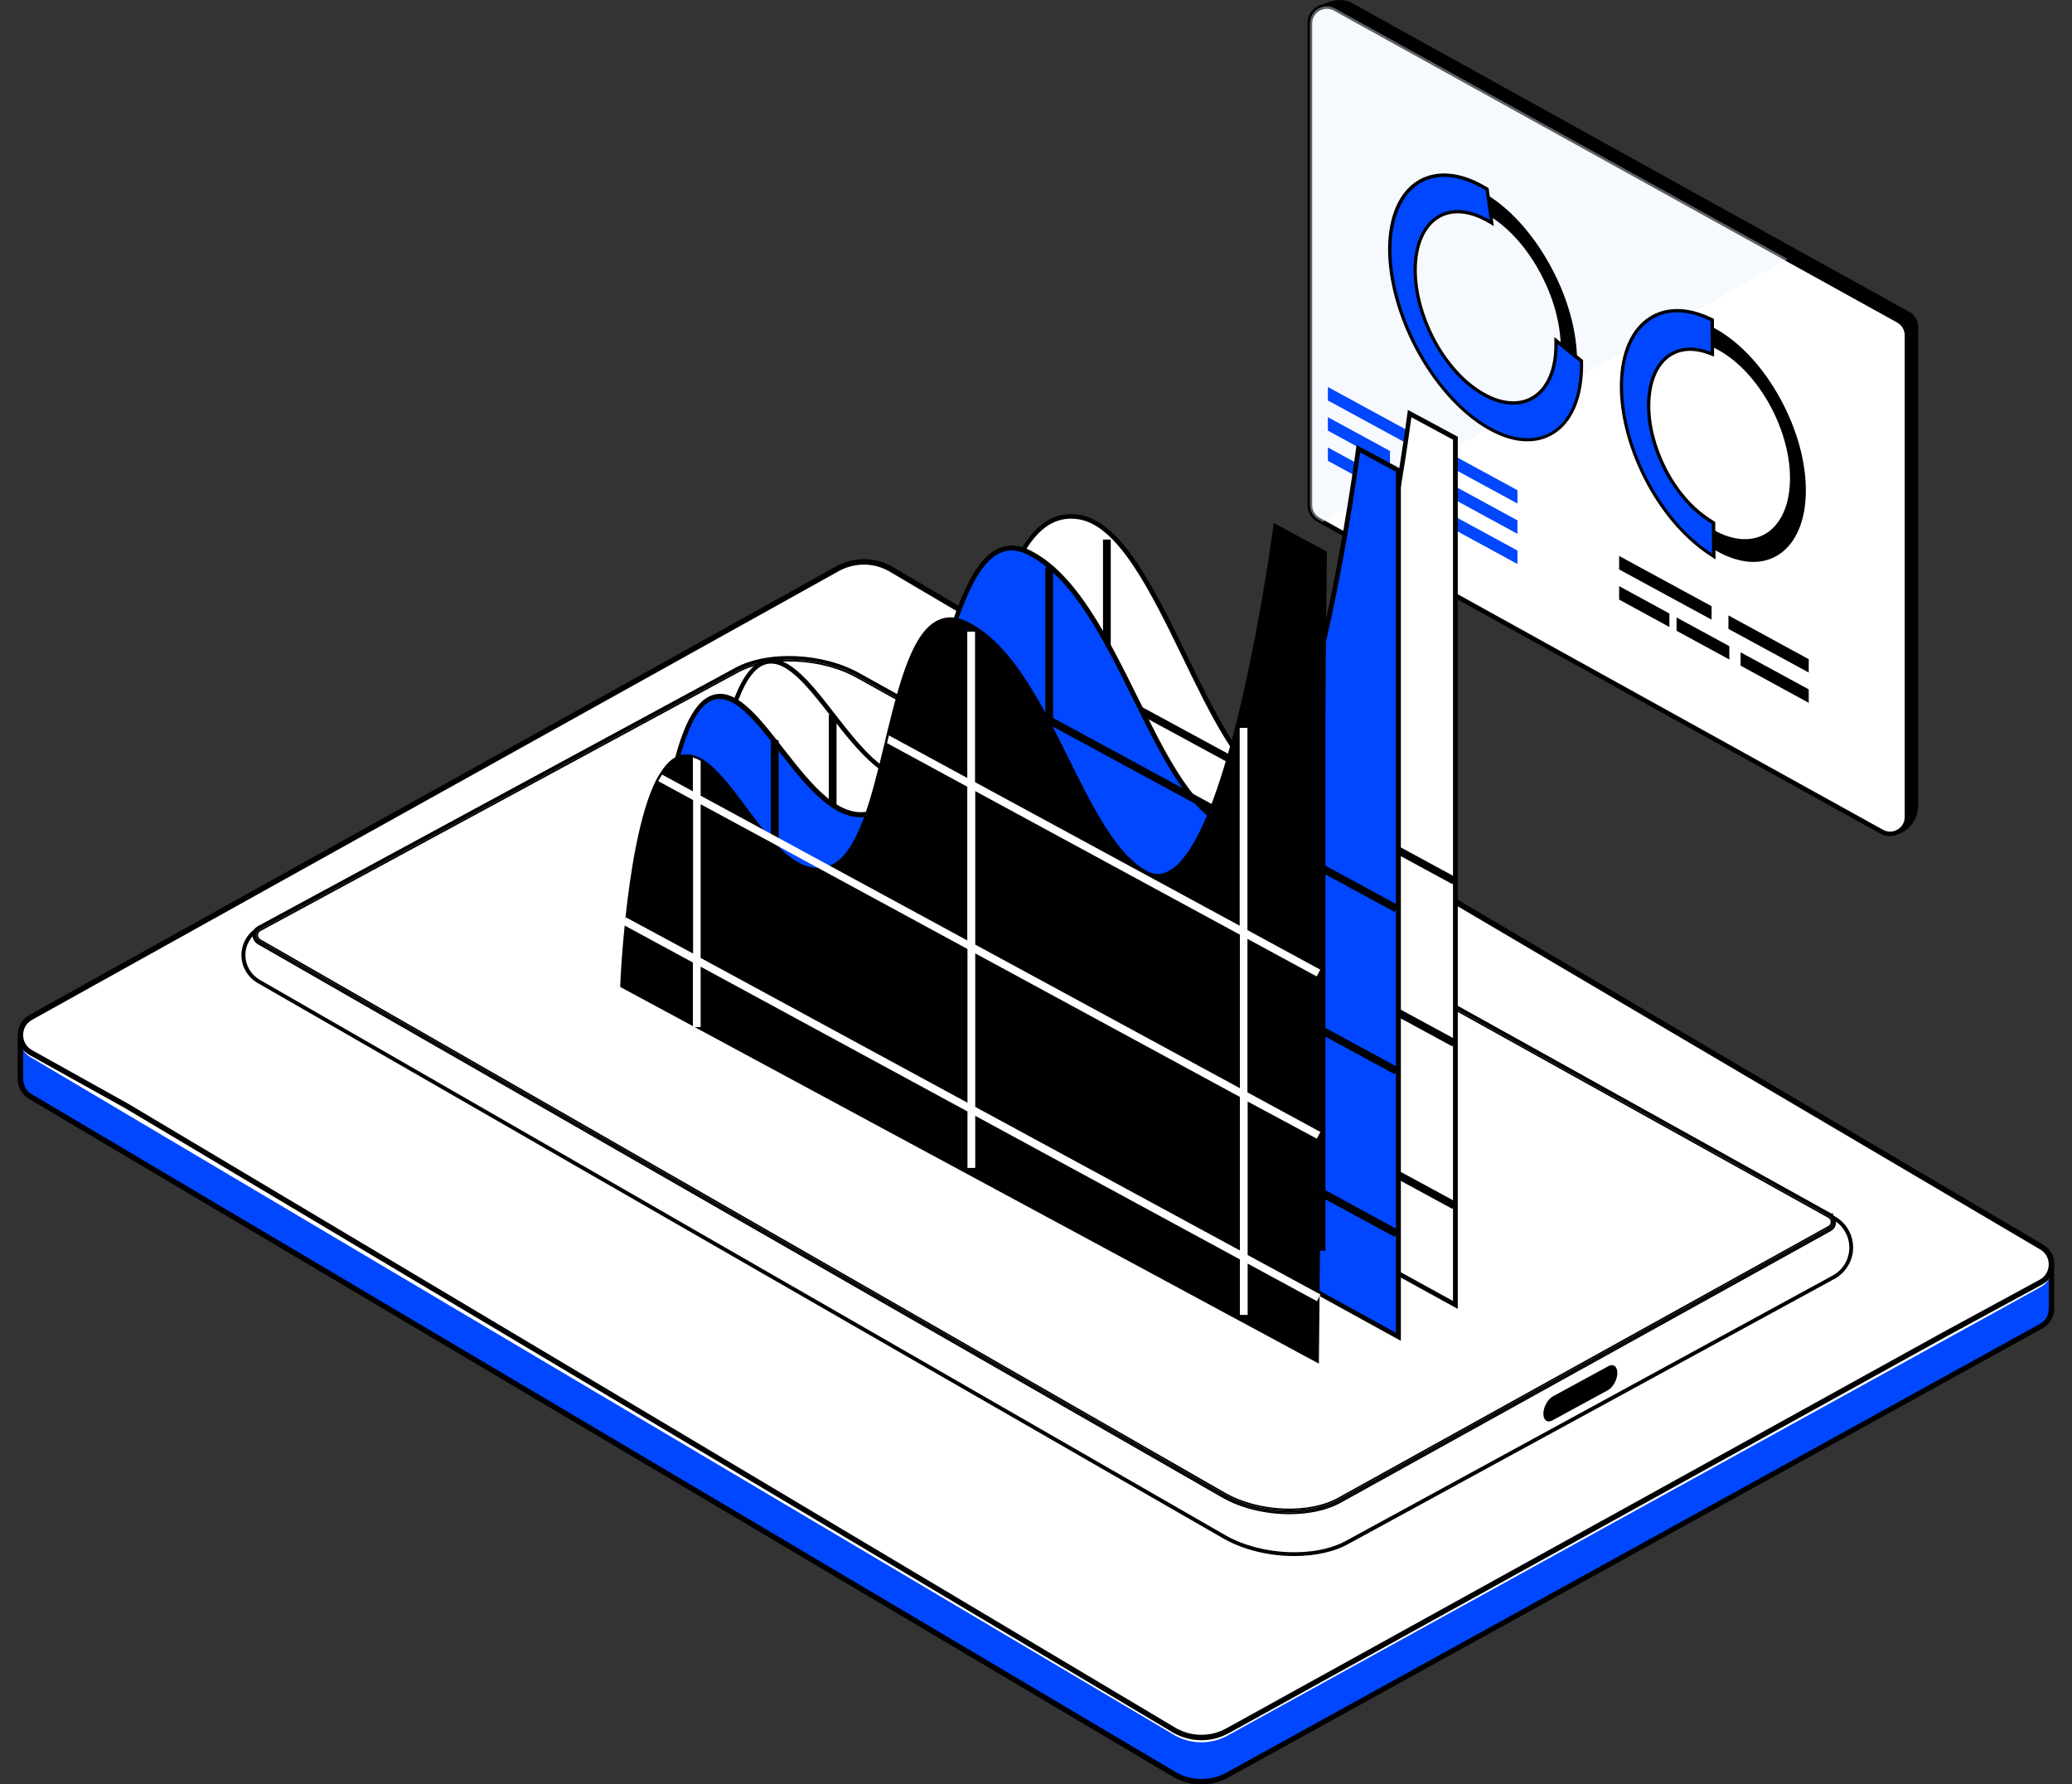
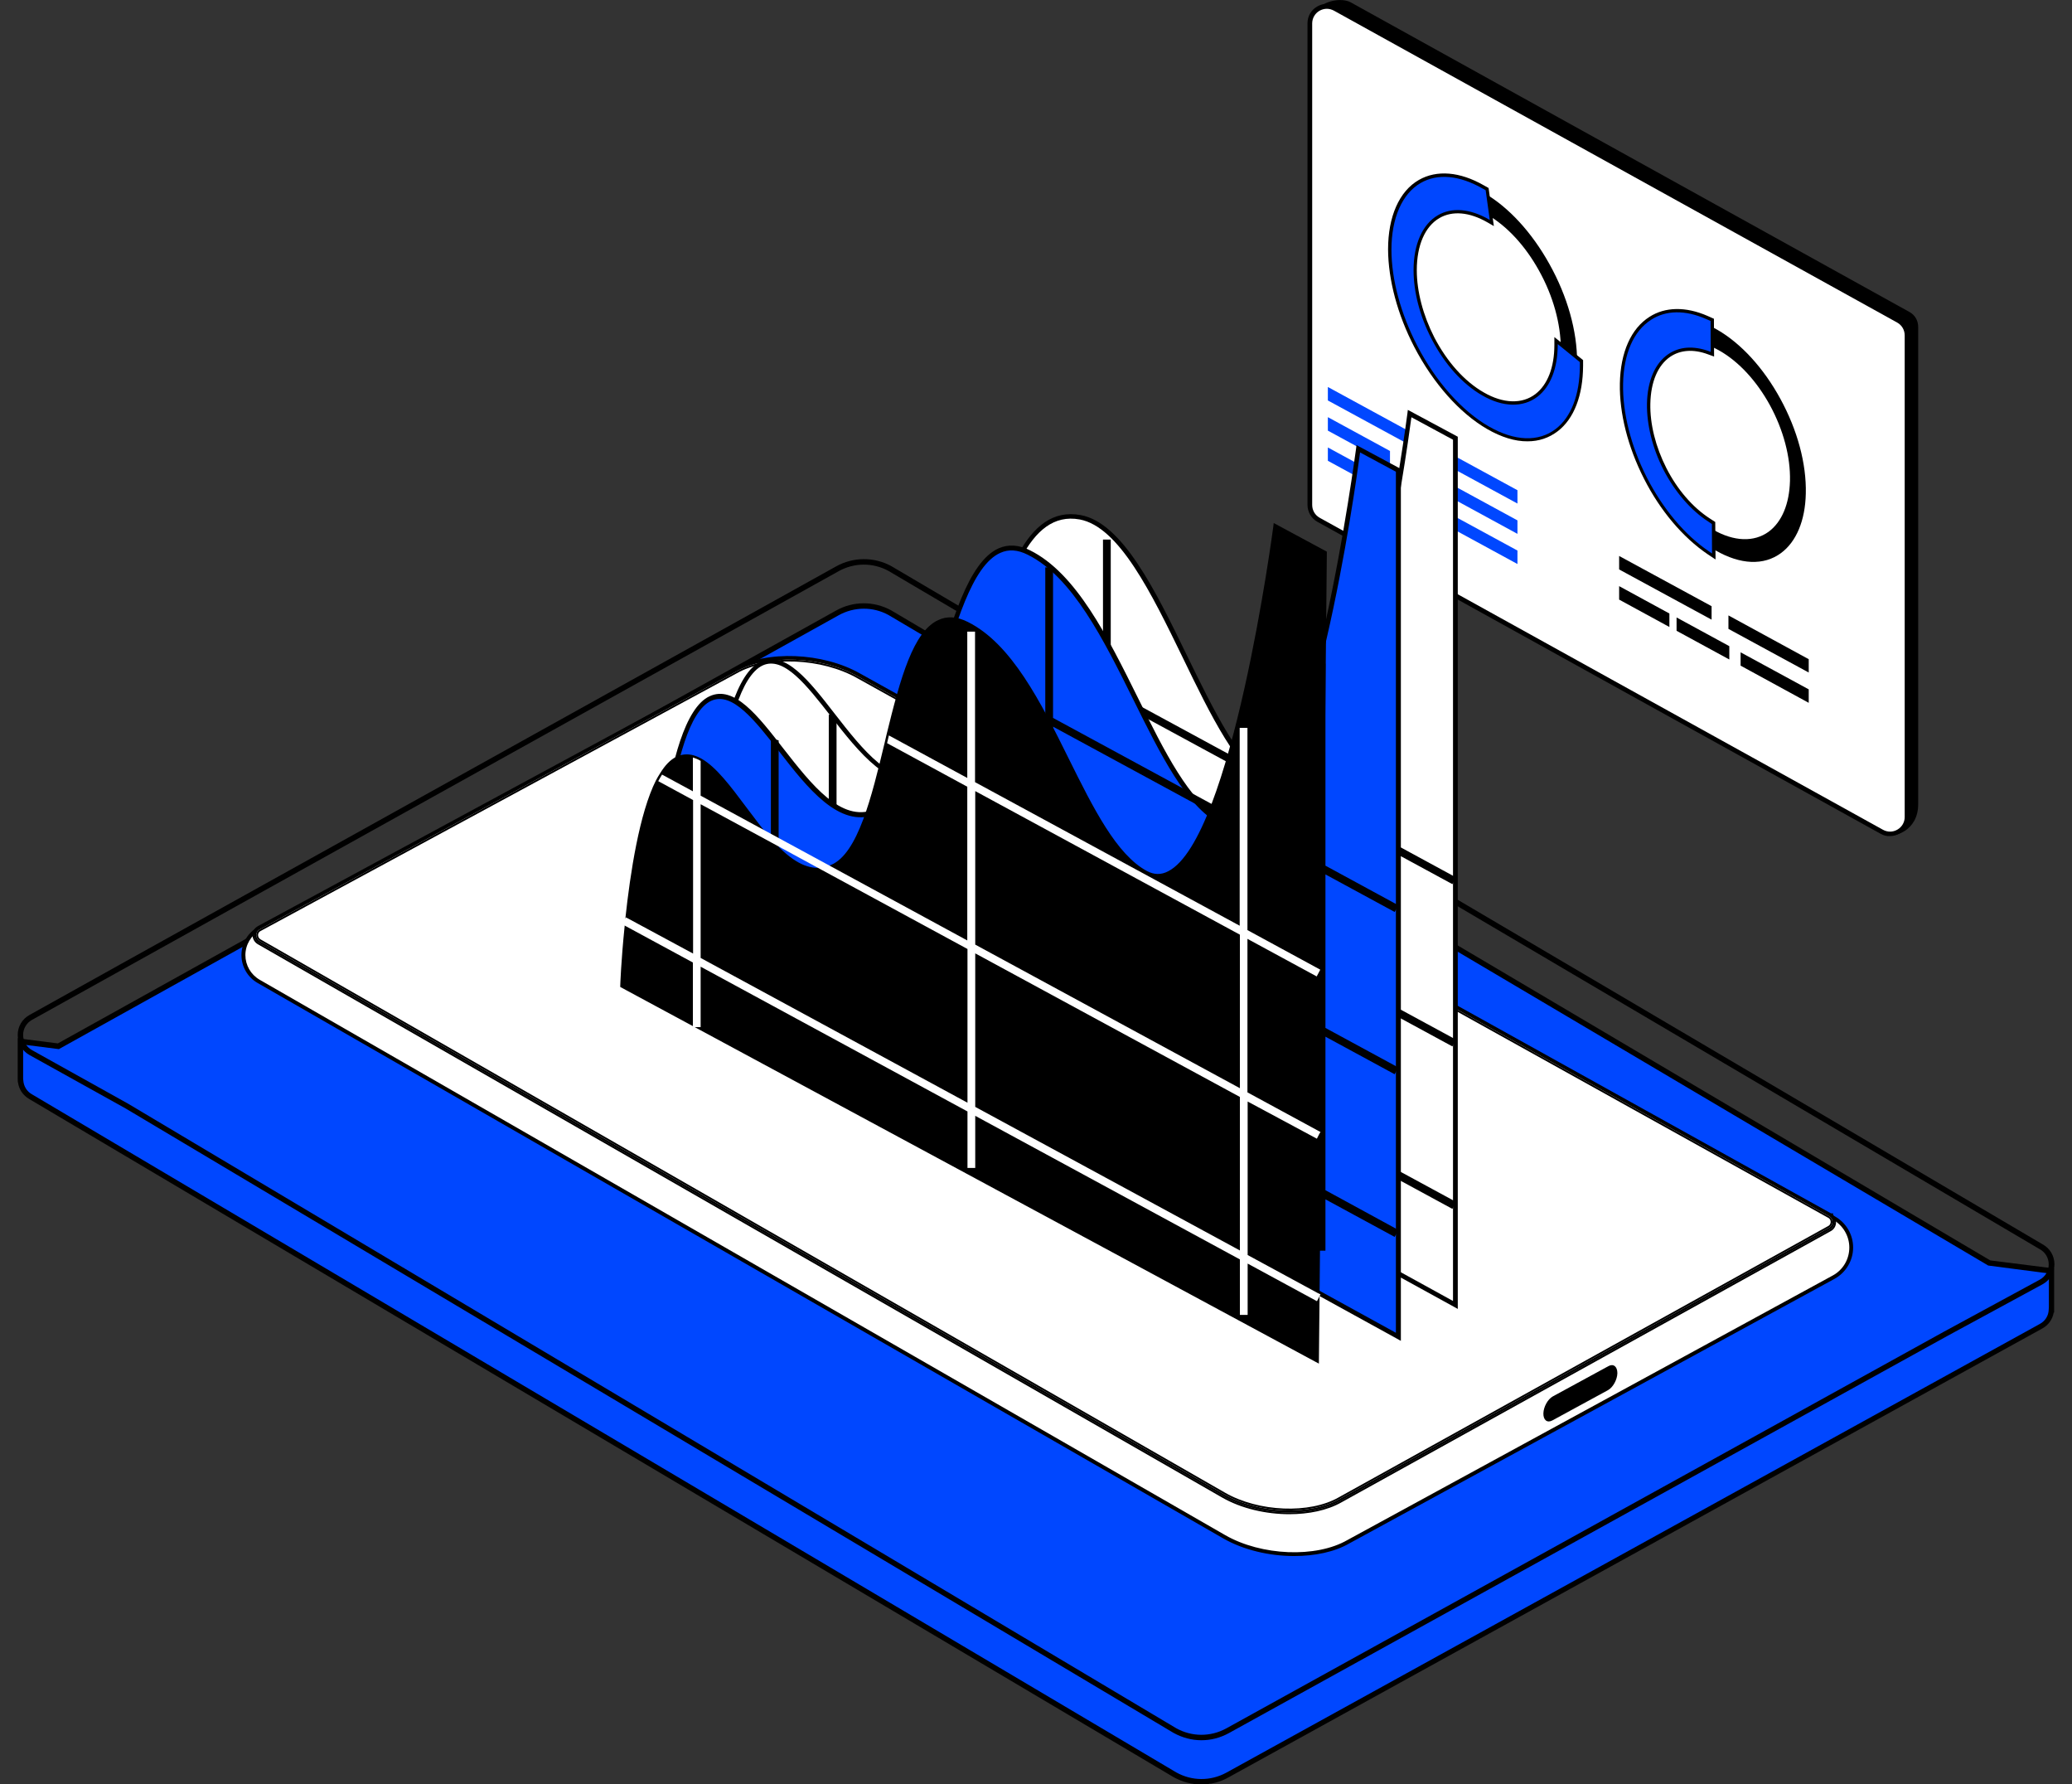
<svg xmlns="http://www.w3.org/2000/svg" width="532" height="458" viewBox="0 0 532 458" fill="none">
  <rect x="0" y="0" width="532" height="458" fill="#333333" stroke="none" />
  <g clip-path="url(#clip0_2729_151140)">
    <path d="M221.76 155.683C222.888 155.044 224.28 155.044 225.409 155.72L524.594 331.887C527.152 333.39 527.114 337.186 524.519 338.652L311.82 457.349C310.691 457.988 309.337 457.988 308.209 457.349L9.061 281.784C6.503 280.318 6.503 276.485 9.061 275.019L221.76 155.683Z" fill="white" />
    <path d="M526.738 326.248L510.788 324.219L228.494 157.298C224.28 155.006 219.202 155.043 215.026 157.374L14.967 268.591L5.224 267.351V277.048V277.273H5.262C5.337 278.965 6.202 280.619 7.895 281.558L301.663 455.62C305.839 457.95 310.917 457.988 315.131 455.695L524.03 340.493C525.76 339.554 526.625 337.9 526.701 336.171H526.738V326.248Z" fill="#0047FF" />
    <path d="M308.472 458.063C306.027 458.063 303.544 457.424 301.324 456.184L7.519 282.122C5.939 281.22 4.848 279.642 4.622 277.837H4.584L4.547 277.01V266.524L14.854 267.839L214.65 156.735C219.051 154.254 224.355 154.254 228.795 156.66L511.013 323.542L527.415 325.609V336.96L527.302 336.923C527.001 338.689 525.948 340.155 524.368 341.02L315.469 456.221C313.287 457.462 310.879 458.063 308.472 458.063ZM5.939 276.935L5.976 277.236C6.052 278.815 6.879 280.168 8.234 280.919L302.039 454.981C306.027 457.199 310.804 457.236 314.829 455.056L523.729 339.855C525.12 339.103 525.986 337.75 526.023 336.134L526.061 335.495V326.887L510.487 324.858L228.117 157.862C224.13 155.682 219.315 155.72 215.327 157.938L15.118 269.305L5.939 268.14V276.935V276.935Z" fill="black" />
-     <path d="M524.067 321.25L228.493 147.15C224.28 144.858 219.201 144.895 215.026 147.226L7.895 262.39C4.359 264.344 4.359 269.418 7.895 271.41L301.663 445.472C305.838 447.802 310.917 447.84 315.13 445.547L524.029 330.345C527.641 328.353 527.641 323.204 524.067 321.25Z" fill="white" />
-     <path d="M7.895 270.17L32.573 283.927L301.663 444.232C305.838 446.562 310.917 446.6 315.13 444.307L499.615 342.373L518.913 331.887L524.067 329.105C527.678 327.151 527.678 322.001 524.067 320.047L228.456 145.948C224.242 143.655 219.164 143.693 214.988 146.023L31.294 248.145L7.895 261.187C4.359 263.141 4.359 268.216 7.895 270.17Z" fill="white" />
    <path d="M308.472 446.712C306.027 446.712 303.581 446.073 301.324 444.833L32.235 284.528L7.556 270.809C5.675 269.757 4.547 267.84 4.547 265.66C4.547 263.517 5.675 261.6 7.556 260.548L30.956 247.506L214.687 145.384C219.089 142.941 224.393 142.903 228.832 145.309L524.443 319.408C526.324 320.423 527.491 322.377 527.491 324.52C527.491 326.7 526.362 328.616 524.443 329.669L499.991 342.937L315.544 444.871C313.287 446.111 310.88 446.712 308.472 446.712ZM8.234 269.569L32.912 283.325L302.001 443.63C305.989 445.848 310.767 445.885 314.792 443.705L499.239 341.772L523.691 328.504C525.158 327.714 526.023 326.249 526.023 324.557C526.023 322.903 525.158 321.438 523.691 320.648L228.117 146.549C224.13 144.369 219.315 144.407 215.327 146.624L8.234 261.788C6.804 262.578 5.939 264.043 5.939 265.66C5.939 267.313 6.804 268.779 8.234 269.569Z" fill="black" />
    <path d="M470.874 312.643L220.594 173.536C211.151 168.124 196.894 167.522 188.73 172.258L66.581 238.372C64.061 239.725 62.518 242.356 62.518 245.213C62.518 247.994 64.023 250.55 66.43 251.941L314.341 394.505C323.783 399.918 338.041 400.519 346.242 395.783L470.836 327.865C473.62 326.362 475.351 323.43 475.351 320.273C475.313 317.078 473.62 314.184 470.874 312.643Z" fill="white" />
    <path d="M332.285 399.429C325.927 399.429 319.269 397.888 314.039 394.881L66.129 252.317C63.571 250.851 61.991 248.107 61.991 245.175C61.991 242.131 63.647 239.35 66.317 237.921L188.467 171.845C196.743 167.071 211.264 167.635 220.819 173.123L471.099 312.229C473.996 313.845 475.802 316.89 475.802 320.235C475.802 323.58 473.958 326.662 471.024 328.278L346.43 396.197C342.668 398.377 337.589 399.429 332.285 399.429ZM202.574 169.552C197.458 169.552 192.567 170.567 188.918 172.672L66.806 238.786C64.474 240.064 63.007 242.507 63.007 245.175C63.007 247.769 64.399 250.174 66.656 251.49L314.566 394.054C323.858 399.391 337.928 399.955 345.94 395.332L470.573 327.414C473.206 325.986 474.824 323.242 474.824 320.235C474.824 317.266 473.206 314.56 470.648 313.094L220.33 173.987C215.252 171.056 208.743 169.552 202.574 169.552Z" fill="black" />
    <path d="M469.971 312.154L220.594 173.536C211.151 168.123 196.856 167.522 188.73 172.258L66.581 238.372C66.581 238.372 66.581 238.372 66.543 238.372C65.227 239.086 65.264 241.003 66.543 241.755L314.19 383.793C323.031 388.904 336.423 389.431 344.06 384.996L469.745 315.348C470.987 314.672 471.062 312.98 469.971 312.154Z" fill="white" />
    <path d="M331.043 388.228C325.137 388.228 318.892 386.8 314.039 384.018L66.43 241.98C65.753 241.567 65.302 240.815 65.302 240.026C65.302 239.236 65.716 238.56 66.393 238.184L188.542 172.07C196.743 167.296 211.151 167.898 220.669 173.348L470.197 312.041V312.078C470.723 312.529 470.987 313.206 470.949 313.883C470.911 314.597 470.46 315.236 469.858 315.612L344.172 385.259C340.674 387.251 335.971 388.228 331.043 388.228ZM202.612 169.326C197.458 169.326 192.492 170.379 188.843 172.483L66.694 238.56C66.129 238.861 65.828 239.387 65.828 239.988C65.828 240.627 66.129 241.191 66.694 241.529L314.303 383.567C323.068 388.604 336.385 389.168 343.947 384.77L469.632 315.123C470.121 314.86 470.422 314.371 470.497 313.807C470.535 313.244 470.309 312.717 469.858 312.379L220.481 173.761C215.364 170.83 208.819 169.326 202.612 169.326Z" fill="black" />
    <path d="M469.745 315.349L344.059 384.996C336.422 389.431 323.03 388.905 314.19 383.793L142.232 285.167L114.432 269.231H114.394L97.804 259.684L66.58 241.755C65.301 241.003 65.264 239.087 66.58 238.372H66.618L104.613 217.813L188.767 172.296C196.931 167.56 211.188 168.161 220.631 173.574L277.699 205.297L343.57 241.905L360.649 251.415L389.277 267.314L469.97 312.154C469.97 312.154 469.97 312.154 469.97 312.192C471.061 312.981 470.948 314.672 469.745 315.349Z" fill="white" />
    <path d="M331.043 388.228C325.137 388.228 318.892 386.8 314.039 384.019L66.43 241.98C65.715 241.567 65.302 240.815 65.302 239.988C65.302 239.237 65.715 238.56 66.392 238.184L66.43 238.147L188.579 172.07C196.78 167.334 211.189 167.898 220.706 173.348L470.008 311.928H470.196V312.079C470.723 312.53 470.986 313.169 470.949 313.883C470.911 314.597 470.497 315.273 469.858 315.612L344.172 385.259C340.674 387.251 335.971 388.228 331.043 388.228ZM142.308 284.904L142.383 284.941L314.303 383.568C323.068 388.604 336.347 389.13 343.946 384.77L469.632 315.123C470.121 314.86 470.46 314.371 470.497 313.77C470.535 313.206 470.309 312.68 469.858 312.342L469.82 312.304L220.48 173.762C211.113 168.387 196.931 167.823 188.843 172.484L66.656 238.598C66.129 238.861 65.828 239.387 65.791 239.988C65.791 240.627 66.091 241.191 66.656 241.529L142.308 284.904Z" fill="black" />
    <path fill-rule="evenodd" clip-rule="evenodd" d="M66.198 242.382C65.333 241.882 64.837 240.973 64.837 239.988C64.837 239.081 65.326 238.272 66.108 237.812L66.15 237.77L188.347 171.668C188.349 171.667 188.351 171.666 188.353 171.665C192.552 169.242 198.297 168.193 204.167 168.426C210.044 168.658 216.1 170.176 220.934 172.944C220.935 172.944 220.936 172.945 220.937 172.945L470.128 311.464H470.66V311.877C471.193 312.414 471.453 313.132 471.412 313.907C471.366 314.776 470.866 315.601 470.079 316.02C470.077 316.021 470.076 316.021 470.075 316.022L344.402 385.662C344.402 385.662 344.401 385.662 344.402 385.662C340.812 387.706 336.023 388.692 331.043 388.692C325.071 388.692 318.743 387.25 313.808 384.421L314.039 384.019C318.892 386.8 325.137 388.228 331.043 388.228C335.971 388.228 340.674 387.251 344.172 385.259L469.858 315.612C470.465 315.29 470.869 314.664 470.94 313.99C470.944 313.955 470.947 313.919 470.949 313.883C470.95 313.855 470.951 313.828 470.952 313.8C470.952 313.8 470.952 313.799 470.952 313.798C470.965 313.118 470.702 312.512 470.196 312.079V311.928H470.008L220.706 173.348C211.189 167.898 196.78 167.334 188.579 172.07L66.43 238.147L66.392 238.184C65.715 238.56 65.302 239.237 65.302 239.988C65.302 240.815 65.715 241.567 66.43 241.98L314.039 384.019L313.808 384.421L66.198 242.382ZM470.48 313.93C470.483 313.907 470.487 313.883 470.489 313.859C470.493 313.829 470.495 313.8 470.497 313.77C470.533 313.235 470.332 312.734 469.925 312.395C469.924 312.394 469.923 312.393 469.922 312.392C469.901 312.375 469.88 312.358 469.858 312.342L469.82 312.304L220.48 173.762C211.113 168.387 196.931 167.823 188.843 172.484L66.656 238.598C66.129 238.861 65.828 239.387 65.791 239.988C65.791 240.627 66.091 241.191 66.656 241.529L142.308 284.904L142.383 284.941L314.303 383.568C323.068 388.604 336.347 389.13 343.946 384.77L469.632 315.123C470.077 314.884 470.397 314.458 470.48 313.93ZM142.527 284.494L142.602 284.532L314.533 383.165C318.84 385.639 324.276 387.015 329.581 387.229C334.89 387.443 340.015 386.491 343.716 384.368L343.721 384.364L469.412 314.714C469.766 314.524 470.007 314.176 470.034 313.741L470.034 313.739C470.062 313.322 469.897 312.952 469.579 312.713L469.553 312.693L469.538 312.678L220.249 174.164C215.642 171.52 209.83 170.051 204.163 169.823C198.492 169.595 193.019 170.613 189.074 172.886L189.064 172.892L66.863 239.013C66.512 239.189 66.288 239.545 66.255 240.003C66.259 240.478 66.479 240.88 66.891 241.129C66.892 241.13 66.893 241.131 66.894 241.131L142.527 284.494Z" fill="black" />
    <path d="M412.977 350.68L398.682 358.46C397.403 359.174 396.312 361.129 396.274 362.82C396.237 364.511 397.253 365.338 398.569 364.624L412.865 356.844C414.144 356.13 415.235 354.175 415.272 352.484C415.272 350.792 414.256 349.966 412.977 350.68Z" fill="black" />
    <path d="M346.806 0.602L490.285 80.097C491.677 80.848 492.505 82.314 492.505 83.893V206.499C492.505 213.227 486.222 215.52 483.326 213.941L342.592 130.8C341.201 130.049 340.373 128.583 340.373 127.004L336.348 7.029C336.348 0.527 343.909 -1.014 346.806 0.602Z" fill="black" />
    <path d="M489.683 86.111V209.656C489.683 212.964 486.109 215.106 483.213 213.49L339.621 133.995L338.567 133.394C337.175 132.605 336.348 131.176 336.348 129.56V5.977C336.348 2.632 339.884 0.564 342.818 2.181L458.986 66.49L487.464 82.277C488.856 83.066 489.683 84.494 489.683 86.111Z" fill="white" />
    <path d="M482.912 214.054L338.266 133.958C336.686 133.093 335.708 131.402 335.708 129.598V5.977C335.708 4.21 336.611 2.594 338.153 1.692C339.696 0.79 341.539 0.752 343.119 1.617L487.765 81.713C489.345 82.577 490.323 84.269 490.323 86.073V209.619C490.323 211.423 489.382 213.001 487.84 213.903C487.05 214.354 486.185 214.618 485.319 214.618C484.492 214.693 483.664 214.467 482.912 214.054ZM338.755 2.782C337.627 3.458 336.912 4.661 336.912 6.014V129.598C336.912 130.988 337.627 132.229 338.83 132.905L483.476 213.001C484.642 213.64 485.996 213.64 487.163 212.964C488.329 212.287 489.044 211.084 489.044 209.731V86.111C489.044 84.72 488.329 83.479 487.125 82.803L342.517 2.744C341.953 2.444 341.313 2.256 340.674 2.256C339.997 2.256 339.357 2.444 338.755 2.782Z" fill="black" />
-     <path opacity="0.4" d="M458.986 66.49L339.621 133.995L338.567 133.394C337.175 132.605 336.348 131.176 336.348 129.56V5.977C336.348 2.632 339.884 0.564 342.818 2.181L458.986 66.49Z" fill="#E9F1FB" />
    <path d="M439.462 159.065L415.725 146.173V142.715L439.462 155.607V159.065Z" fill="black" />
    <path d="M464.403 172.634L443.788 161.433V157.975L464.403 169.213V172.634Z" fill="black" />
    <path d="M428.628 160.945L415.725 153.916V150.458L428.628 157.487V160.945Z" fill="black" />
    <path d="M464.403 180.414L446.91 170.867V167.447L464.403 176.956V180.414Z" fill="black" />
    <path d="M444.014 169.289L430.471 161.922V158.501L444.014 165.868V169.289Z" fill="black" />
    <path d="M389.617 129.259L340.938 102.799V99.341L389.617 125.839V129.259Z" fill="#0047FF" />
    <path d="M356.888 119.224L340.938 110.541V107.083L356.888 115.766V119.224Z" fill="#0047FF" />
    <path d="M389.617 137.04L362.832 122.456V118.999L389.617 133.582V137.04Z" fill="#0047FF" />
    <path d="M389.617 144.782L340.938 118.284V114.864L389.617 141.324V144.782Z" fill="#0047FF" />
    <path d="M417.794 99.416C417.643 106.52 419.712 114.601 423.55 122.156C427.876 130.575 434.008 137.566 440.478 141.287C446.873 144.97 452.855 145.233 457.294 141.963C461.206 139.069 463.501 133.657 463.652 126.703C463.84 119.036 461.507 110.391 457.106 102.348C452.817 94.492 447.061 88.178 440.93 84.644C428.478 77.503 418.095 84.156 417.794 99.416ZM421.857 102.686C422.082 89.644 430.96 83.968 441.569 90.057C446.497 92.876 451.049 97.837 454.435 104.001C457.896 110.353 459.739 117.269 459.589 123.433C459.438 129.334 457.52 133.958 454.134 136.476C450.372 139.22 445.181 139.032 439.839 135.95C434.61 132.943 429.832 127.568 426.409 120.878C423.361 114.901 421.744 108.437 421.857 102.686Z" fill="black" />
    <path d="M438.221 81.45L439.688 82.089L439.726 90.884L438.635 90.471C429.982 87.313 423.549 92.838 423.324 103.588C423.211 108.888 424.678 114.826 427.462 120.314C430.321 125.914 434.346 130.613 438.785 133.469L439.989 134.258L440.064 142.866L438.672 141.926C432.39 137.716 426.672 130.913 422.496 122.757C418.395 114.676 416.214 106.069 416.326 98.514C416.627 83.48 426.032 76.15 438.221 81.45Z" fill="#0047FF" />
    <path d="M438.446 142.264C432.126 137.979 426.295 131.139 422.12 122.907C417.982 114.789 415.762 106.106 415.912 98.439C416.063 90.433 418.772 84.344 423.512 81.337C427.537 78.743 432.841 78.668 438.371 81.074L440.064 81.826L440.102 91.523L438.446 90.921C434.76 89.568 431.412 89.831 428.816 91.598C425.656 93.778 423.85 98.025 423.737 103.626C423.624 108.85 425.092 114.713 427.838 120.126C430.659 125.689 434.647 130.274 439.011 133.093L440.403 133.995L440.478 143.617L438.446 142.264ZM438.559 133.845C434.083 130.951 430.02 126.215 427.085 120.539C424.264 115.014 422.797 109 422.872 103.626C422.985 97.762 424.941 93.252 428.327 90.921C431.186 88.967 434.76 88.704 438.747 90.132L439.236 90.32L439.199 82.389L437.995 81.863C432.653 79.533 427.763 79.608 423.925 82.089C419.411 84.983 416.891 90.809 416.74 98.514C416.59 106.031 418.772 114.563 422.834 122.569C426.972 130.65 432.653 137.415 438.86 141.588L439.575 142.076L439.537 134.521L438.559 133.845Z" fill="black" />
    <path d="M358.016 65.024C358.016 72.391 360.273 80.735 364.298 88.553C368.812 97.236 375.208 104.415 381.791 108.211C388.337 111.969 394.356 112.195 398.795 108.812C402.707 105.805 404.889 100.167 404.927 92.951C404.964 85.02 402.444 76.037 397.817 67.768C393.302 59.65 387.359 53.185 381.114 49.576C368.361 42.247 358.016 49.2 358.016 65.024ZM362.191 68.37C362.191 54.838 370.994 48.862 381.866 55.102C386.907 57.996 391.61 63.07 395.146 69.46C398.795 75.999 400.751 83.141 400.751 89.568C400.751 95.695 398.87 100.506 395.484 103.099C391.722 105.993 386.456 105.843 381.039 102.686C375.697 99.604 370.769 94.116 367.157 87.2C363.959 81.036 362.191 74.346 362.191 68.37Z" fill="black" />
    <path d="M380.813 47.96L381.829 48.524L383.07 57.207L382.13 56.68C371.784 50.742 363.358 56.417 363.358 69.347C363.358 74.91 364.975 81.149 367.947 86.825C371.258 93.177 375.81 98.251 380.775 101.107C385.967 104.077 390.97 104.227 394.544 101.483C397.779 99.002 399.547 94.417 399.547 88.553V87.426L406.055 92.688V93.891C406.018 101.37 403.761 107.271 399.698 110.353C395.108 113.887 388.826 113.661 382.017 109.715C375.057 105.693 368.286 98.1 363.508 88.854C359.22 80.585 356.85 71.752 356.85 63.972C356.85 47.622 367.571 40.368 380.813 47.96Z" fill="#0047FF" />
    <path d="M381.829 110.128C374.794 106.069 367.985 98.401 363.132 89.08C358.806 80.736 356.436 71.828 356.398 64.01C356.398 55.59 359.257 49.088 364.298 46.194C368.888 43.563 374.832 44.051 381.001 47.584L382.205 48.261L383.559 58.033L381.867 57.056C377.277 54.425 372.913 54.049 369.603 55.966C365.878 58.109 363.772 62.995 363.772 69.347C363.772 74.835 365.389 80.961 368.286 86.636C371.559 92.913 376.036 97.912 380.964 100.731C385.967 103.625 390.82 103.776 394.243 101.145C397.366 98.739 399.096 94.266 399.096 88.553V86.524L406.319 92.312L406.469 92.462V93.891C406.432 101.521 404.137 107.497 399.961 110.692C397.704 112.421 395.109 113.285 392.212 113.285C389.014 113.323 385.478 112.233 381.829 110.128ZM399.961 88.328V88.553C399.924 94.53 398.118 99.228 394.77 101.821C391.046 104.678 385.854 104.565 380.55 101.483C375.509 98.589 370.882 93.44 367.571 87.012C364.562 81.224 362.944 74.947 362.944 69.347C362.944 62.694 365.239 57.545 369.189 55.252C372.8 53.147 377.465 53.561 382.318 56.342L382.506 56.455L381.453 48.825L380.625 48.374C374.719 44.991 369.076 44.465 364.75 46.983C360.01 49.727 357.264 55.966 357.264 64.085C357.264 71.752 359.634 80.51 363.885 88.741C368.625 97.912 375.321 105.467 382.243 109.451C388.901 113.285 395.033 113.511 399.472 110.09C403.422 107.046 405.604 101.333 405.642 93.966V92.951L399.961 88.328Z" fill="black" />
    <path d="M373.681 112.516L361.93 106.186C361.93 106.186 348.136 213.485 326.575 201.897C308.694 192.301 296.789 136.405 277.324 132.781C252.851 128.289 254.486 192.862 237.78 199.396C221.073 205.981 207.994 164.583 195.579 170.3C183.112 176.017 181.733 229.411 181.733 229.411L373.63 334.974V112.516H373.681Z" fill="white" />
    <path d="M374.294 335.995L373.375 335.485L181.171 229.769V229.411C181.222 227.216 182.704 175.609 195.374 169.79C201.658 166.931 207.789 174.792 214.278 183.164C221.584 192.556 229.145 202.204 237.626 198.886C244.575 196.18 248.253 182.755 252.238 168.564C257.552 149.422 263.121 129.565 277.477 132.22C288.206 134.21 296.636 151.515 304.76 168.258C311.657 182.398 318.758 197.048 326.882 201.387C328.823 202.408 330.714 202.459 332.655 201.438C350.077 192.505 361.266 106.952 361.368 106.084L361.47 105.216L374.294 112.108V335.995V335.995ZM182.397 229.054L373.068 333.954V112.873L362.39 107.105C361.113 116.702 350.384 193.679 333.166 202.51C330.918 203.684 328.568 203.633 326.269 202.408C317.788 197.865 310.89 183.725 303.636 168.718C295.614 152.23 287.338 135.231 277.222 133.343C263.887 130.892 258.522 150.137 253.362 168.82C249.326 183.317 245.545 196.997 238.035 199.958C228.736 203.582 220.511 193.118 213.307 183.827C207.074 175.864 201.25 168.36 195.834 170.81C184.441 176.119 182.55 224.358 182.397 229.054Z" fill="black" />
    <path d="M194.557 213.536L195.783 214.199L212.745 223.388V239.978H214.738V224.511L283.199 261.672V276.169H285.192V262.795L353.142 299.65V313.841H355.135V300.671L372.915 310.319L373.017 310.115L373.834 308.532L373.017 308.073L355.135 298.374V258.967L372.915 268.614L373.426 267.593L373.834 266.879L373.477 266.675L355.135 256.721V217.313L372.915 226.961L373.834 225.225L355.135 215.067V163.204H353.142V213.995L285.192 177.14V138.498H283.199V176.017L263.069 165.093C262.916 165.757 262.763 166.42 262.61 167.084L283.25 178.263V217.67L248.56 198.834L234.612 191.331C233.692 191.637 232.721 191.841 231.649 191.994L233.028 192.709L245.801 199.651L283.25 219.968V259.375L214.789 222.214V184.797C214.227 184.337 213.767 183.878 213.307 183.367C213.154 183.419 212.949 183.419 212.796 183.47V221.142L196.038 212.055L195.527 211.8L194.557 213.536ZM285.192 221.039L353.142 257.946V297.353L285.192 260.498V221.039ZM285.192 179.386L353.142 216.241V255.7L285.192 218.844V179.386Z" fill="black" />
    <path d="M359.019 120.734L348.698 115.17C348.698 115.17 334.904 222.469 313.344 210.881C295.462 201.285 286.214 152.74 264.092 141.765C242.021 130.79 241.254 201.846 224.548 208.38C207.841 214.965 194.762 173.567 182.347 179.284C169.881 185.001 168.552 238.395 168.552 238.395L358.968 343.142V120.734H359.019Z" fill="#0047FF" />
    <path d="M359.631 344.163L358.712 343.653L167.99 238.702V238.345C168.041 236.15 169.522 184.542 182.193 178.723C188.477 175.813 194.608 183.726 201.097 192.097C208.403 201.439 215.964 211.137 224.445 207.819C231.445 205.063 235.736 189.851 239.875 175.201C244.166 159.938 248.611 144.216 256.428 140.745C258.88 139.673 261.588 139.826 264.449 141.255C276.302 147.126 284.375 163.409 292.191 179.182C298.987 192.914 305.424 205.931 313.701 210.372C315.642 211.393 317.533 211.444 319.474 210.474C336.896 201.541 348.034 115.988 348.187 115.12L348.289 114.252L359.682 120.377V344.163H359.631ZM169.216 238.039L358.405 342.121V121.092L349.209 116.141C347.932 125.737 337.202 202.715 319.985 211.546C317.686 212.72 315.387 212.669 313.088 211.444C304.504 206.849 297.965 193.68 291.067 179.744C283.353 164.175 275.383 148.095 263.836 142.378C261.282 141.102 258.982 140.949 256.837 141.919C249.582 145.135 245.188 160.602 240.947 175.609C236.503 191.28 232.313 206.084 224.803 209.044C215.504 212.72 207.279 202.204 200.075 192.914C193.842 184.951 188.017 177.447 182.602 179.897C171.26 185.104 169.369 233.291 169.216 238.039Z" fill="black" />
    <path d="M179.74 220.682L180.966 221.346L197.929 230.534V247.124H199.921V231.657L268.383 268.819V283.316H270.375V269.942L338.326 306.797V321.039H340.319V307.869L358.098 317.517L358.2 317.312L359.018 315.73L358.2 315.27L340.319 305.521V266.113L358.098 275.761L358.609 274.74L359.018 274.025L358.66 273.821L340.319 263.867V224.46L358.098 234.107L359.018 232.372L340.319 222.214V170.351H338.326V221.142L270.375 184.286V145.645H268.383V183.214L249.479 172.954C249.07 173.516 248.662 174.026 248.202 174.537L268.383 185.511V224.919L233.692 206.083L230.422 204.296C229.809 204.756 229.196 205.164 228.532 205.522L230.933 206.849L268.383 227.165V266.573L199.921 229.411V190.055C199.257 189.85 198.593 189.697 197.929 189.493V228.339L181.171 219.253L180.66 218.998L179.74 220.682ZM270.375 228.186L338.326 265.041V304.449L270.375 267.593V228.186ZM270.375 186.532L338.326 223.388V262.795L270.375 225.94V186.532Z" fill="black" />
    <path d="M340.216 141.918L338.07 349.011L159.866 253.045C159.866 253.045 160.07 246.97 160.99 237.884C161.041 237.17 161.143 236.455 161.194 235.74C162.471 223.796 164.822 208.839 169.011 200.57C169.318 199.957 169.624 199.396 169.982 198.885C171.157 196.996 172.434 195.567 173.916 194.852C175.244 194.189 176.572 194.087 177.952 194.495C178.616 194.648 179.28 194.955 179.944 195.363C184.747 198.119 189.549 205.725 194.71 212.31C195.885 213.74 197.009 215.118 198.184 216.445C202.118 220.784 206.358 223.898 210.957 223.387C211.825 223.285 212.745 223.03 213.664 222.673V222.622C220.766 219.61 224.291 205.164 227.765 190.82C227.919 190.156 228.072 189.493 228.225 188.829C232.517 171.269 236.962 154.679 248.253 160.192C269.149 170.504 277.323 215.067 294.235 224.102C314.671 234.975 327.648 135.18 327.648 135.18L340.216 141.918Z" fill="black" />
    <path d="M338.633 350.033L337.764 349.573L159.253 253.352V252.994C159.253 252.943 159.457 246.767 160.377 237.783C160.428 237.374 160.428 237.017 160.479 236.66L160.581 235.639C161.807 224.204 164.158 208.737 168.449 200.264C168.807 199.651 169.113 199.039 169.471 198.528C170.748 196.435 172.128 195.006 173.609 194.291C175.04 193.577 176.573 193.475 178.054 193.883C178.77 194.087 179.485 194.393 180.2 194.802C183.93 196.946 187.608 201.846 191.491 207.053C192.717 208.686 193.944 210.32 195.17 211.902C196.447 213.536 197.571 214.812 198.593 215.986C203.191 220.988 207.023 223.132 210.855 222.724C211.672 222.622 212.49 222.418 213.307 222.06L213.409 222.009C220.255 219.1 223.781 204.654 227.153 190.616L227.612 188.625C231.24 173.771 234.51 162.132 240.896 159.172C243.144 158.1 245.699 158.253 248.457 159.631C259.697 165.195 267.208 180.203 274.412 194.751C280.696 207.41 286.673 219.406 294.49 223.592C296.33 224.562 298.118 224.613 299.957 223.643C316.357 215.22 326.831 135.895 326.933 135.129L327.035 134.261L340.676 141.612V141.969L338.633 350.033ZM160.479 252.688L337.458 347.991L339.603 142.275L328.108 136.099C326.882 145.287 316.766 216.343 300.57 224.664C298.373 225.787 296.176 225.736 293.979 224.562C285.856 220.223 279.827 208.074 273.441 195.21C266.288 180.866 258.931 166.012 247.998 160.652C245.545 159.427 243.399 159.274 241.458 160.193C235.072 163.153 231.598 177.395 228.839 188.829L228.379 190.82C224.956 205.062 221.379 219.763 214.022 222.979L213.869 223.03C212.898 223.439 211.928 223.694 210.957 223.796C205.439 224.357 200.739 220.019 197.673 216.65C196.6 215.475 195.476 214.148 194.148 212.515C192.871 210.932 191.645 209.248 190.469 207.614C186.689 202.51 183.061 197.711 179.587 195.67C179.025 195.312 178.361 195.057 177.748 194.853C176.522 194.496 175.347 194.598 174.171 195.21C172.894 195.823 171.668 197.099 170.493 198.988C170.186 199.498 169.829 200.06 169.522 200.672C165.282 208.993 162.983 224.306 161.756 235.639L161.654 236.66C161.603 237.017 161.603 237.425 161.552 237.783C160.837 245.593 160.581 251.208 160.479 252.688Z" fill="black" />
    <path d="M338.121 292.3L338.632 291.279L339.041 290.565L338.632 290.36L320.291 280.406V240.999L338.07 250.647L338.99 248.911L320.291 238.753V186.839H318.298V237.63L250.347 200.775V162.133H248.355V199.703L228.225 188.779C228.072 189.442 227.919 190.106 227.765 190.77L248.355 201.949V241.407L213.664 222.571L194.659 212.26L179.893 204.246V195.313C179.229 194.904 178.565 194.649 177.901 194.445V203.123L169.982 198.835C169.624 199.396 169.317 199.958 169.011 200.519L177.952 205.369V244.776L161.194 235.741L160.683 235.486L159.712 237.222L160.939 237.885L177.901 247.073V263.663H179.893V248.145L248.406 285.307V299.804H250.399V286.43L318.349 323.285V337.527H320.342V324.357L338.121 334.005L338.224 333.852L339.041 332.269L338.224 331.861L320.342 322.162V282.755L338.121 292.3ZM248.406 283.061L179.893 245.899V206.441L198.184 216.344L210.956 223.286L248.406 243.602V283.061ZM318.349 320.988L250.399 284.133V244.725L318.349 281.581V320.988ZM318.349 279.334L250.399 242.479V203.072L318.349 239.927V279.334Z" fill="white" />
  </g>
  <defs>
    <clipPath id="clip0_2729_151140">
      <rect width="532" height="458" fill="white" />
    </clipPath>
  </defs>
</svg>